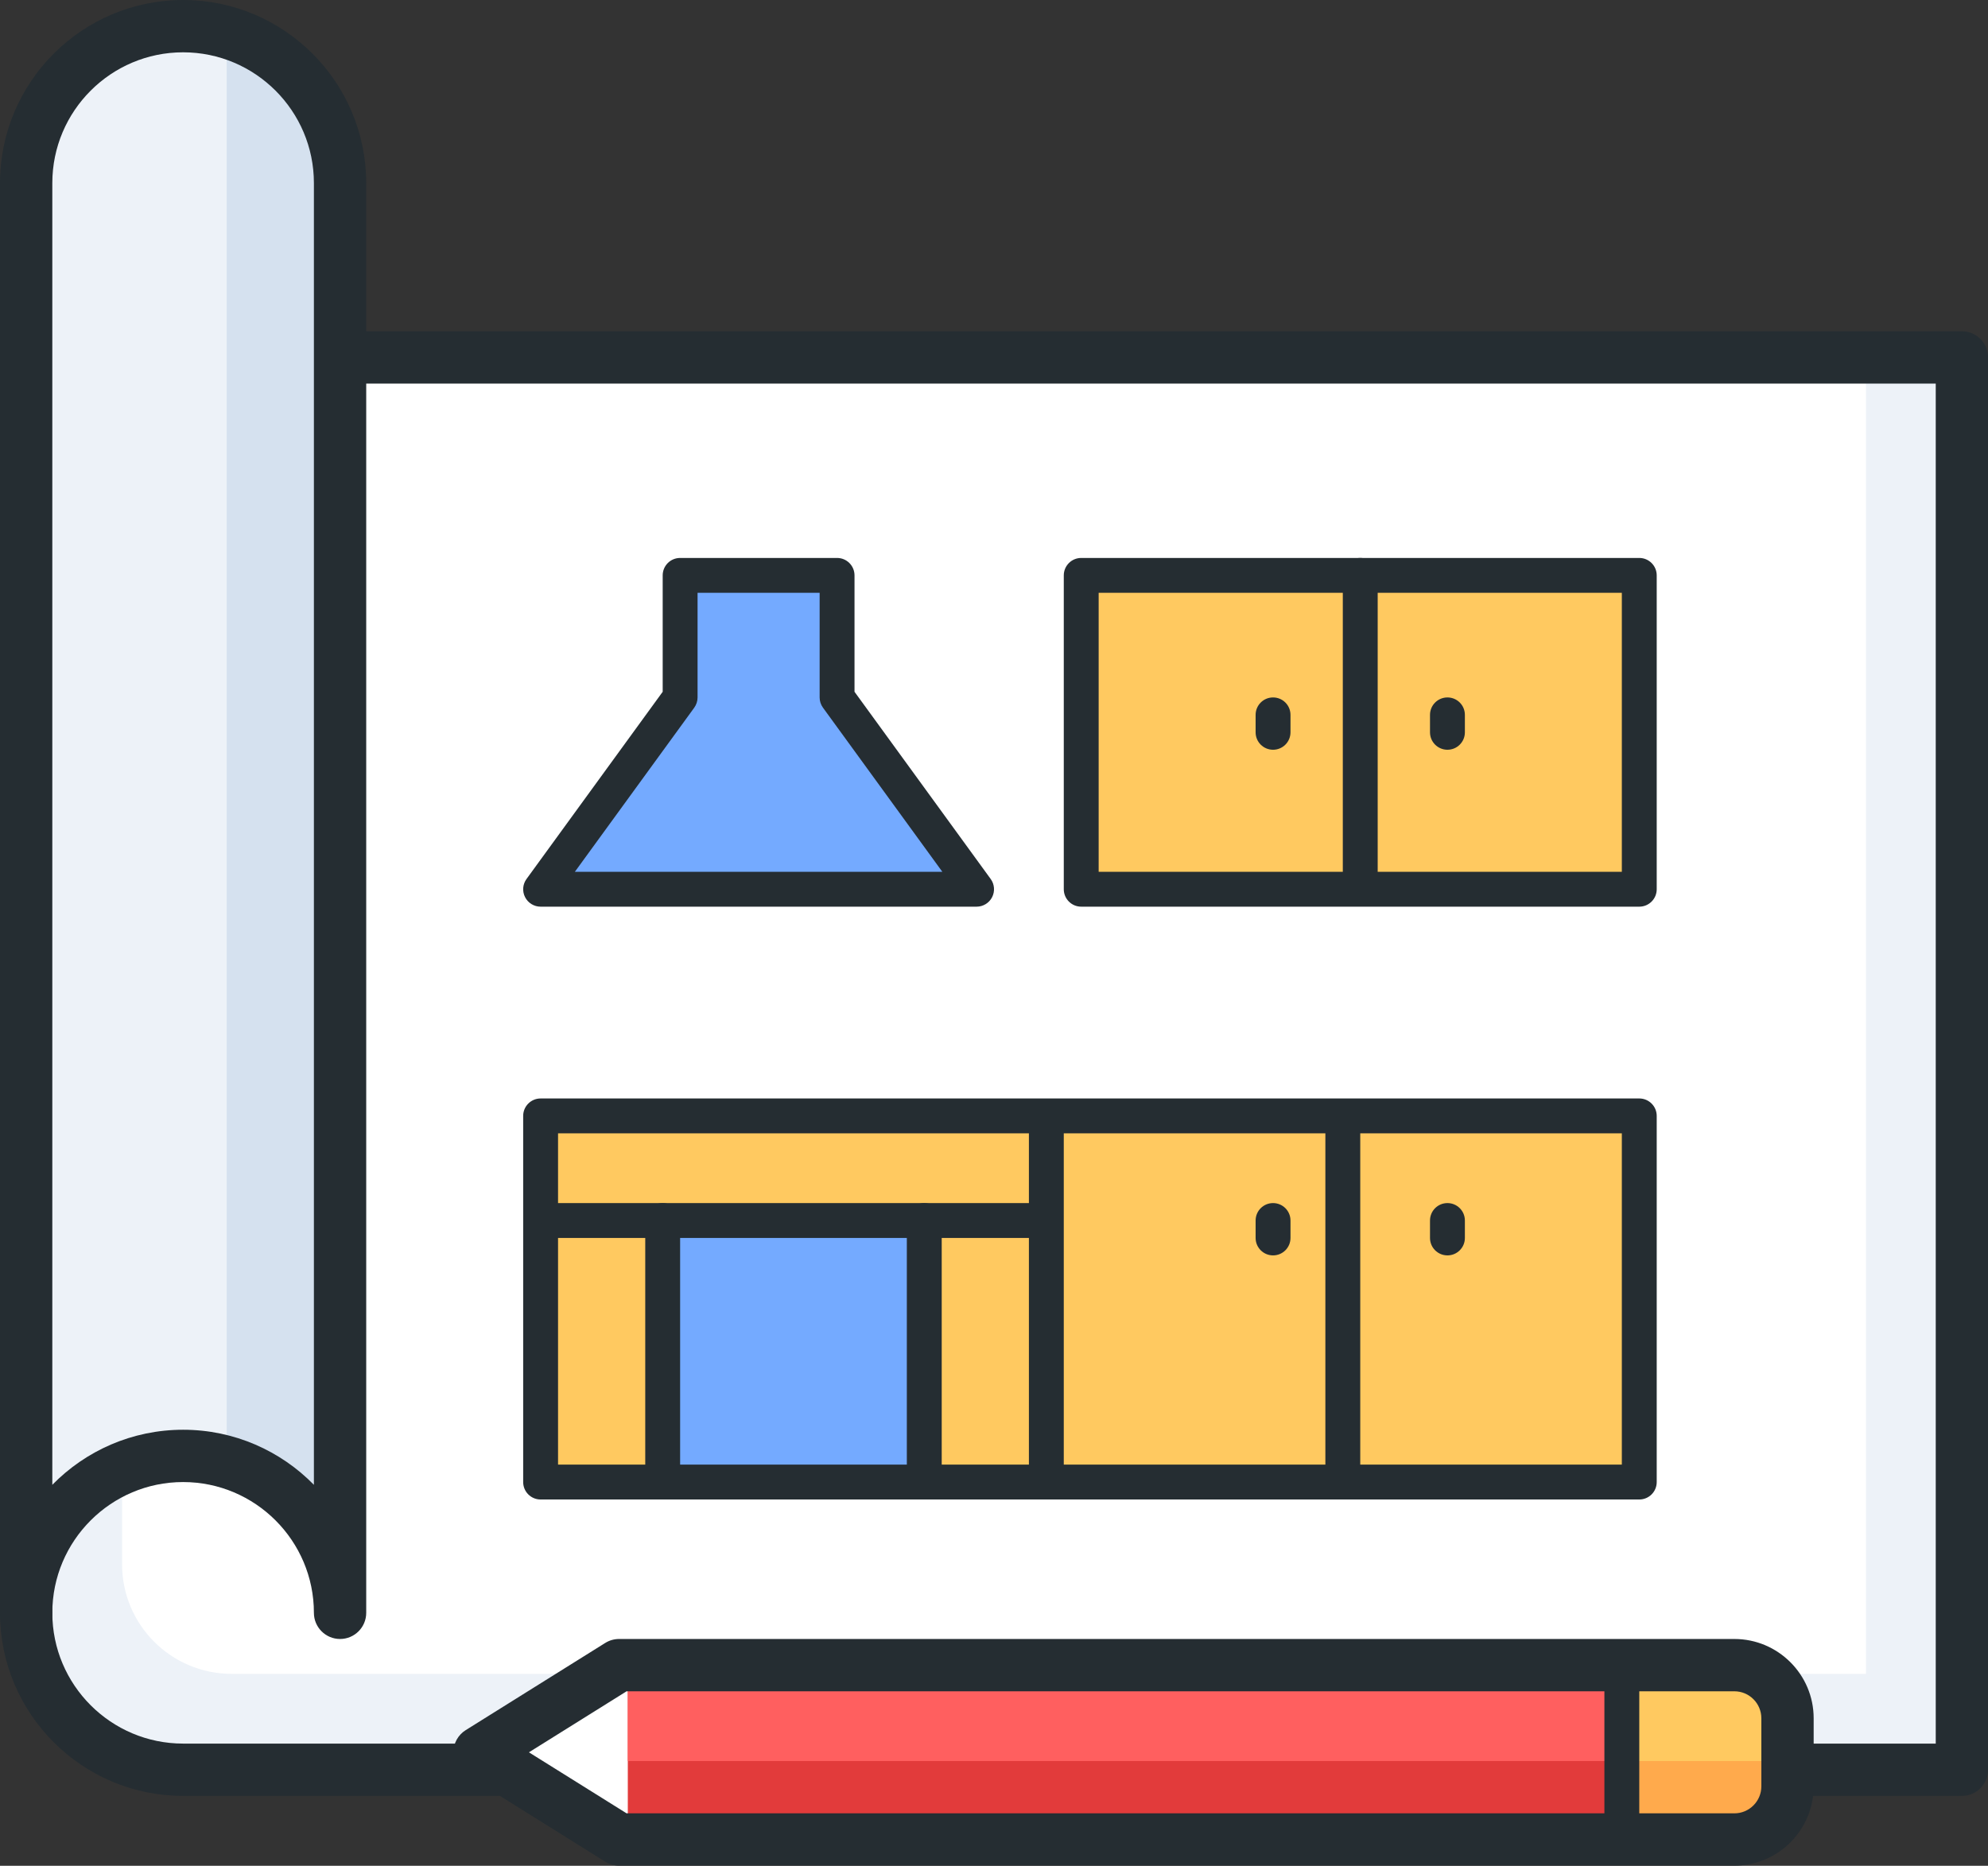
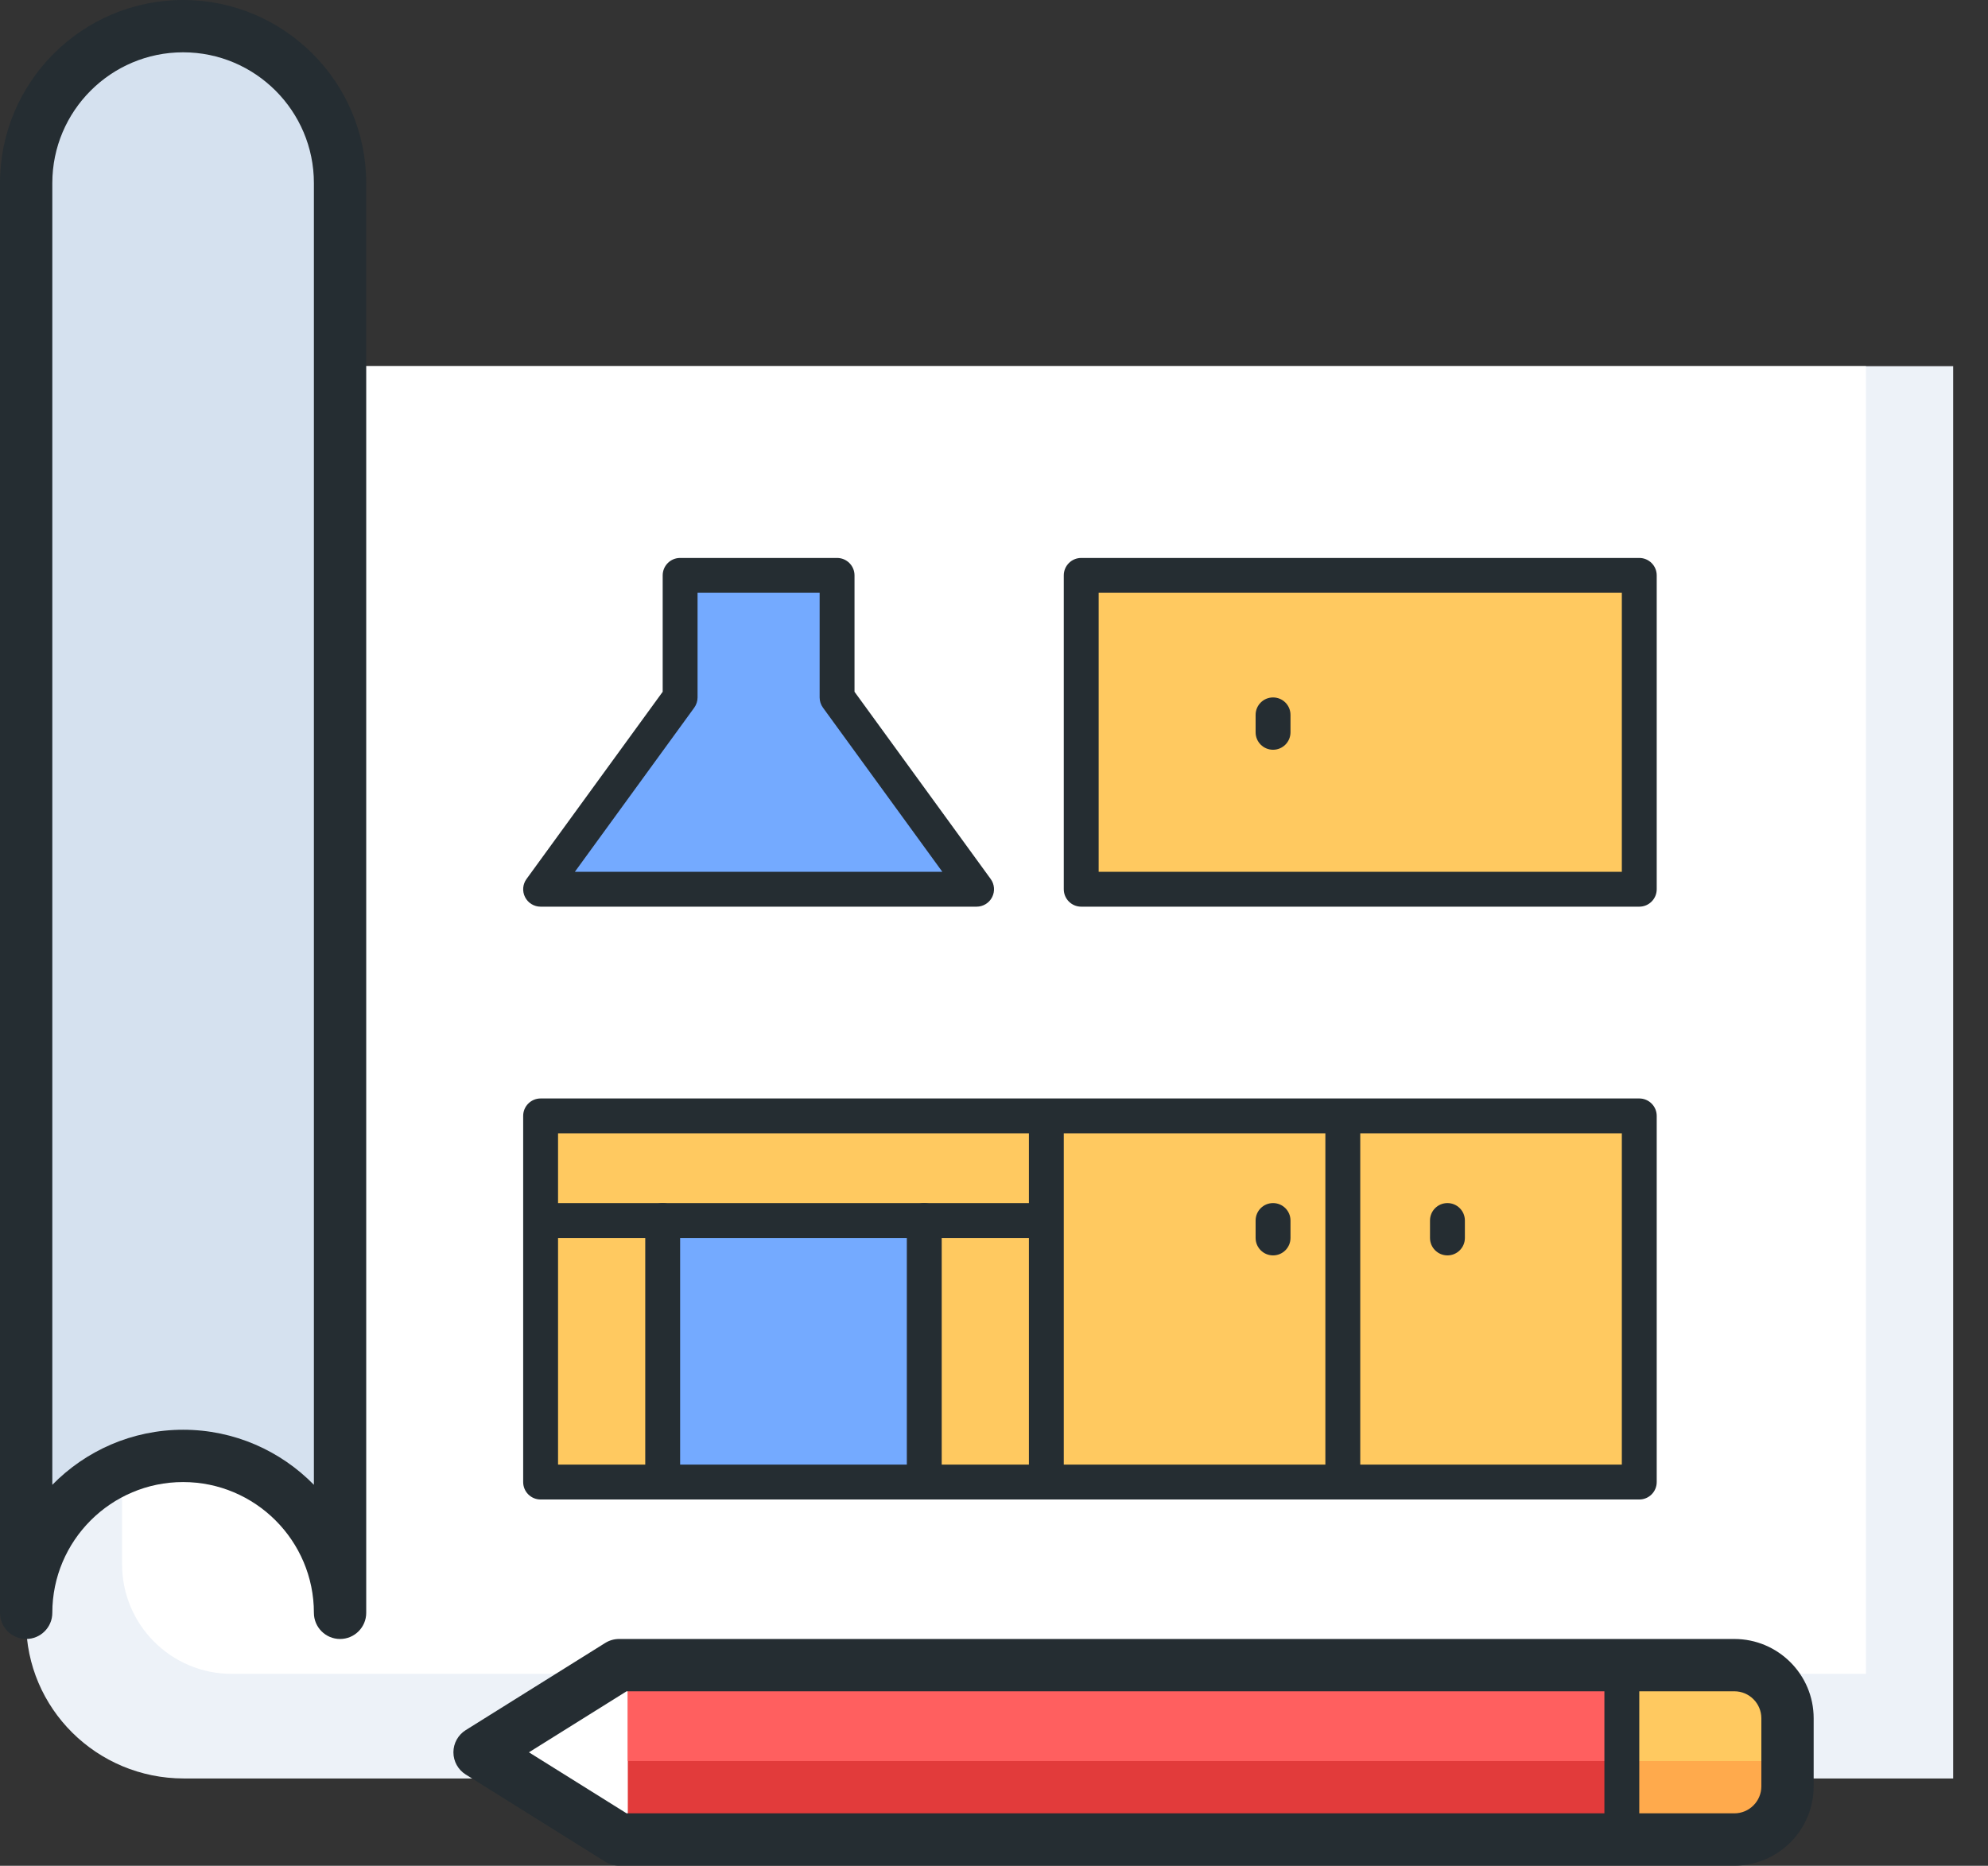
<svg xmlns="http://www.w3.org/2000/svg" height="418.0" preserveAspectRatio="xMidYMid meet" version="1.0" viewBox="0.0 0.0 445.3 418.0" width="445.3" zoomAndPan="magnify">
  <rect x="0.0" y="0.0" width="445.3" height="418.0" fill="#333333" stroke="none" />
  <defs>
    <clipPath id="a">
      <path d="M 74 74 L 445.309 74 L 445.309 403 L 74 403 Z M 74 74" />
    </clipPath>
    <clipPath id="b">
      <path d="M 101 367 L 407 367 L 407 417.969 L 101 417.969 Z M 101 367" />
    </clipPath>
  </defs>
  <g>
    <g id="change1_1">
      <path d="M 7.812 82.031 L 5.852 363.398 C 5.852 382.75 21.664 398.438 41.172 398.438 L 437.5 398.438 L 437.5 82.031 L 7.812 82.031" fill="#edf2f8" />
    </g>
    <g id="change2_1">
      <path d="M 417.969 375 L 51.891 375 C 38.336 375 27.344 364.012 27.344 350.453 L 27.344 82.031 L 417.969 82.031 L 417.969 375" fill="#fff" />
    </g>
    <g id="change3_1">
      <path d="M 7.812 359.375 L 7.812 41.914 C 7.812 24.391 19.617 8.727 36.09 6.234 C 56.613 3.129 74.219 19.812 74.219 40.824 L 74.219 359.375 C 74.219 340.066 59.352 324.414 41.016 324.414 C 22.68 324.414 7.812 340.066 7.812 359.375" fill="#d5e1ef" />
    </g>
    <g id="change1_2">
-       <path d="M 50.781 7.402 C 46.223 5.926 41.25 5.453 36.09 6.234 C 19.617 8.727 7.812 24.391 7.812 41.914 L 7.812 359.375 C 7.812 340.066 22.68 324.414 41.016 324.414 C 44.414 324.414 47.695 324.957 50.781 325.957 L 50.781 7.402" fill="#edf2f8" />
-     </g>
+       </g>
    <g id="change2_2">
      <path d="M 109.375 394.531 L 148.438 371.094 L 148.438 414.062 Z M 109.375 394.531" fill="#fff" />
    </g>
    <g id="change4_1">
      <path d="M 363.281 410.156 L 140.625 410.156 L 140.625 375 L 363.281 375 L 363.281 410.156" fill="#e23b3b" />
    </g>
    <g id="change5_1">
      <path d="M 363.281 394.531 L 140.625 394.531 L 140.625 375 L 363.281 375 L 363.281 394.531" fill="#ff5f5f" />
    </g>
    <g id="change6_1">
      <path d="M 389.574 410.156 L 363.281 410.156 L 363.281 375 L 389.574 375 C 394.473 375 398.438 378.969 398.438 383.863 L 398.438 401.297 C 398.438 406.191 394.473 410.156 389.574 410.156" fill="#ffaa4c" />
    </g>
    <g id="change7_1">
      <path d="M 398.438 394.531 L 363.281 394.531 L 363.281 375 L 391.797 375 C 395.465 375 398.438 377.973 398.438 381.641 L 398.438 394.531" fill="#ffc960" />
    </g>
    <g id="change7_2">
      <path d="M 367.188 199.219 L 242.188 199.219 L 242.188 128.906 L 367.188 128.906 L 367.188 199.219" fill="#ffc960" />
    </g>
    <g id="change7_3">
      <path d="M 367.188 332.031 L 121.094 332.031 L 121.094 250 L 367.188 250 L 367.188 332.031" fill="#ffc960" />
    </g>
    <g id="change8_1">
      <path d="M 207.031 332.031 L 148.438 332.031 L 148.438 273.438 L 207.031 273.438 L 207.031 332.031" fill="#74aaff" />
    </g>
    <g id="change8_2">
      <path d="M 187.5 156.25 L 187.5 128.906 L 152.344 128.906 L 152.344 156.25 L 121.094 199.219 L 218.75 199.219 L 187.5 156.25" fill="#74aaff" />
    </g>
    <g id="change9_1">
      <path d="M 41.016 320.312 C 52.48 320.312 62.863 325.043 70.312 332.648 L 70.312 41.016 C 70.312 24.859 57.172 11.719 41.016 11.719 C 24.859 11.719 11.719 24.859 11.719 41.016 L 11.719 332.648 C 19.168 325.043 29.547 320.312 41.016 320.312 Z M 76.172 367.188 C 72.938 367.188 70.312 364.562 70.312 361.328 C 70.312 345.176 57.172 332.031 41.016 332.031 C 24.859 332.031 11.719 345.176 11.719 361.328 C 11.719 364.562 9.094 367.188 5.859 367.188 C 2.625 367.188 0 364.562 0 361.328 L 0 41.016 C 0 18.398 18.398 0 41.016 0 C 63.633 0 82.031 18.398 82.031 41.016 L 82.031 361.328 C 82.031 364.562 79.406 367.188 76.172 367.188" fill="#252d32" />
    </g>
    <g id="change9_2">
-       <path d="M 111.328 402.344 L 41.016 402.344 C 18.398 402.344 0 383.945 0 361.328 C 0 358.094 2.625 355.469 5.859 355.469 C 9.094 355.469 11.719 358.094 11.719 361.328 C 11.719 377.484 24.859 390.625 41.016 390.625 L 111.328 390.625 C 114.562 390.625 117.188 393.25 117.188 396.484 C 117.188 399.719 114.562 402.344 111.328 402.344" fill="#252d32" />
-     </g>
+       </g>
    <g clip-path="url(#a)" id="change9_18">
-       <path d="M 439.453 402.344 L 404.297 402.344 C 401.062 402.344 398.438 399.719 398.438 396.484 C 398.438 393.25 401.062 390.625 404.297 390.625 L 433.594 390.625 L 433.594 85.938 L 80.078 85.938 C 76.844 85.938 74.219 83.312 74.219 80.078 C 74.219 76.844 76.844 74.219 80.078 74.219 L 439.453 74.219 C 442.688 74.219 445.312 76.844 445.312 80.078 L 445.312 396.484 C 445.312 399.719 442.688 402.344 439.453 402.344" fill="#252d32" />
-     </g>
+       </g>
    <g clip-path="url(#b)" id="change9_17">
      <path d="M 140.355 406.25 L 388.484 406.25 C 391.82 406.25 394.531 403.539 394.531 400.203 L 394.531 384.953 C 394.531 381.617 391.82 378.906 388.484 378.906 L 140.355 378.906 L 118.477 392.578 Z M 388.484 417.969 L 138.672 417.969 C 137.574 417.969 136.496 417.66 135.566 417.082 L 104.316 397.551 C 102.605 396.477 101.562 394.602 101.562 392.578 C 101.562 390.559 102.605 388.68 104.316 387.609 L 135.566 368.078 C 136.496 367.496 137.574 367.188 138.672 367.188 L 388.484 367.188 C 398.281 367.188 406.25 375.156 406.25 384.953 L 406.25 400.203 C 406.25 410 398.281 417.969 388.484 417.969" fill="#252d32" />
    </g>
    <g id="change9_3">
      <path d="M 363.281 414.062 C 361.121 414.062 359.375 412.316 359.375 410.156 L 359.375 375 C 359.375 372.844 361.121 371.094 363.281 371.094 C 365.441 371.094 367.188 372.844 367.188 375 L 367.188 410.156 C 367.188 412.316 365.441 414.062 363.281 414.062" fill="#252d32" />
    </g>
    <g id="change9_4">
      <path d="M 125 328.125 L 363.281 328.125 L 363.281 253.906 L 125 253.906 Z M 367.188 335.938 L 121.094 335.938 C 118.934 335.938 117.188 334.191 117.188 332.031 L 117.188 250 C 117.188 247.844 118.934 246.094 121.094 246.094 L 367.188 246.094 C 369.348 246.094 371.094 247.844 371.094 250 L 371.094 332.031 C 371.094 334.191 369.348 335.938 367.188 335.938" fill="#252d32" />
    </g>
    <g id="change9_5">
      <path d="M 246.094 195.312 L 363.281 195.312 L 363.281 132.812 L 246.094 132.812 Z M 367.188 203.125 L 242.188 203.125 C 240.027 203.125 238.281 201.379 238.281 199.219 L 238.281 128.906 C 238.281 126.746 240.027 125 242.188 125 L 367.188 125 C 369.348 125 371.094 126.746 371.094 128.906 L 371.094 199.219 C 371.094 201.379 369.348 203.125 367.188 203.125" fill="#252d32" />
    </g>
    <g id="change9_6">
      <path d="M 128.766 195.312 L 211.078 195.312 L 184.344 158.547 C 183.855 157.879 183.594 157.074 183.594 156.25 L 183.594 132.812 L 156.25 132.812 L 156.25 156.25 C 156.25 157.074 155.984 157.879 155.504 158.547 Z M 218.75 203.125 L 121.094 203.125 C 119.625 203.125 118.277 202.301 117.613 200.992 C 116.945 199.684 117.07 198.109 117.938 196.922 L 148.438 154.98 L 148.438 128.906 C 148.438 126.746 150.184 125 152.344 125 L 187.5 125 C 189.66 125 191.406 126.746 191.406 128.906 L 191.406 154.98 L 221.906 196.922 C 222.773 198.109 222.895 199.684 222.23 200.992 C 221.566 202.301 220.219 203.125 218.75 203.125" fill="#252d32" />
    </g>
    <g id="change9_7">
-       <path d="M 304.688 199.219 C 302.527 199.219 300.781 197.473 300.781 195.312 L 300.781 128.906 C 300.781 126.746 302.527 125 304.688 125 C 306.848 125 308.594 126.746 308.594 128.906 L 308.594 195.312 C 308.594 197.473 306.848 199.219 304.688 199.219" fill="#252d32" />
-     </g>
+       </g>
    <g id="change9_8">
      <path d="M 300.781 335.938 C 298.621 335.938 296.875 334.191 296.875 332.031 L 296.875 253.906 C 296.875 251.746 298.621 250 300.781 250 C 302.941 250 304.688 251.746 304.688 253.906 L 304.688 332.031 C 304.688 334.191 302.941 335.938 300.781 335.938" fill="#252d32" />
    </g>
    <g id="change9_9">
      <path d="M 234.375 335.938 C 232.215 335.938 230.469 334.191 230.469 332.031 L 230.469 253.906 C 230.469 251.746 232.215 250 234.375 250 C 236.535 250 238.281 251.746 238.281 253.906 L 238.281 332.031 C 238.281 334.191 236.535 335.938 234.375 335.938" fill="#252d32" />
    </g>
    <g id="change9_10">
      <path d="M 285.156 167.969 C 282.996 167.969 281.25 166.223 281.25 164.062 L 281.25 160.156 C 281.25 157.996 282.996 156.25 285.156 156.25 C 287.316 156.25 289.062 157.996 289.062 160.156 L 289.062 164.062 C 289.062 166.223 287.316 167.969 285.156 167.969" fill="#252d32" />
    </g>
    <g id="change9_11">
-       <path d="M 324.219 167.969 C 322.059 167.969 320.312 166.223 320.312 164.062 L 320.312 160.156 C 320.312 157.996 322.059 156.25 324.219 156.25 C 326.379 156.25 328.125 157.996 328.125 160.156 L 328.125 164.062 C 328.125 166.223 326.379 167.969 324.219 167.969" fill="#252d32" />
-     </g>
+       </g>
    <g id="change9_12">
      <path d="M 285.156 281.25 C 282.996 281.25 281.25 279.504 281.25 277.344 L 281.25 273.438 C 281.25 271.277 282.996 269.531 285.156 269.531 C 287.316 269.531 289.062 271.277 289.062 273.438 L 289.062 277.344 C 289.062 279.504 287.316 281.25 285.156 281.25" fill="#252d32" />
    </g>
    <g id="change9_13">
      <path d="M 324.219 281.25 C 322.059 281.25 320.312 279.504 320.312 277.344 L 320.312 273.438 C 320.312 271.277 322.059 269.531 324.219 269.531 C 326.379 269.531 328.125 271.277 328.125 273.438 L 328.125 277.344 C 328.125 279.504 326.379 281.25 324.219 281.25" fill="#252d32" />
    </g>
    <g id="change9_14">
      <path d="M 230.469 277.344 L 125 277.344 C 122.84 277.344 121.094 275.598 121.094 273.438 C 121.094 271.277 122.84 269.531 125 269.531 L 230.469 269.531 C 232.629 269.531 234.375 271.277 234.375 273.438 C 234.375 275.598 232.629 277.344 230.469 277.344" fill="#252d32" />
    </g>
    <g id="change9_15">
      <path d="M 207.031 335.938 C 204.871 335.938 203.125 334.191 203.125 332.031 L 203.125 273.438 C 203.125 271.277 204.871 269.531 207.031 269.531 C 209.191 269.531 210.938 271.277 210.938 273.438 L 210.938 332.031 C 210.938 334.191 209.191 335.938 207.031 335.938" fill="#252d32" />
    </g>
    <g id="change9_16">
      <path d="M 148.438 335.938 C 146.277 335.938 144.531 334.191 144.531 332.031 L 144.531 273.438 C 144.531 271.277 146.277 269.531 148.438 269.531 C 150.598 269.531 152.344 271.277 152.344 273.438 L 152.344 332.031 C 152.344 334.191 150.598 335.938 148.438 335.938" fill="#252d32" />
    </g>
  </g>
</svg>